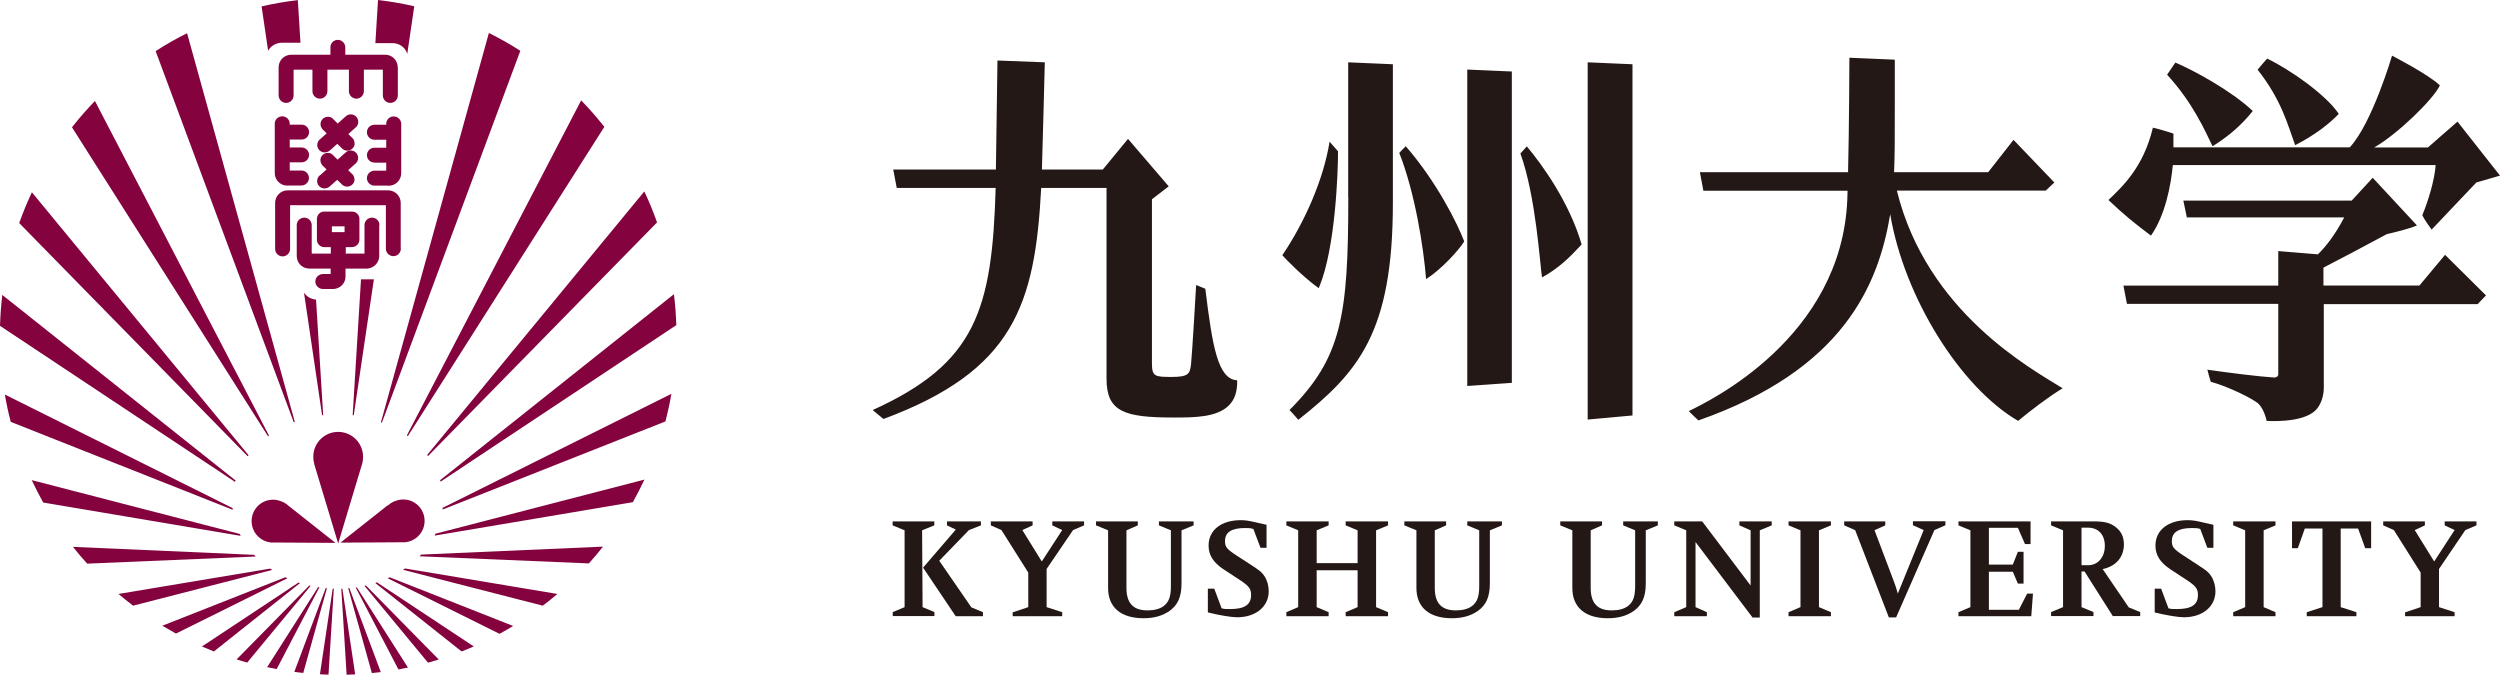
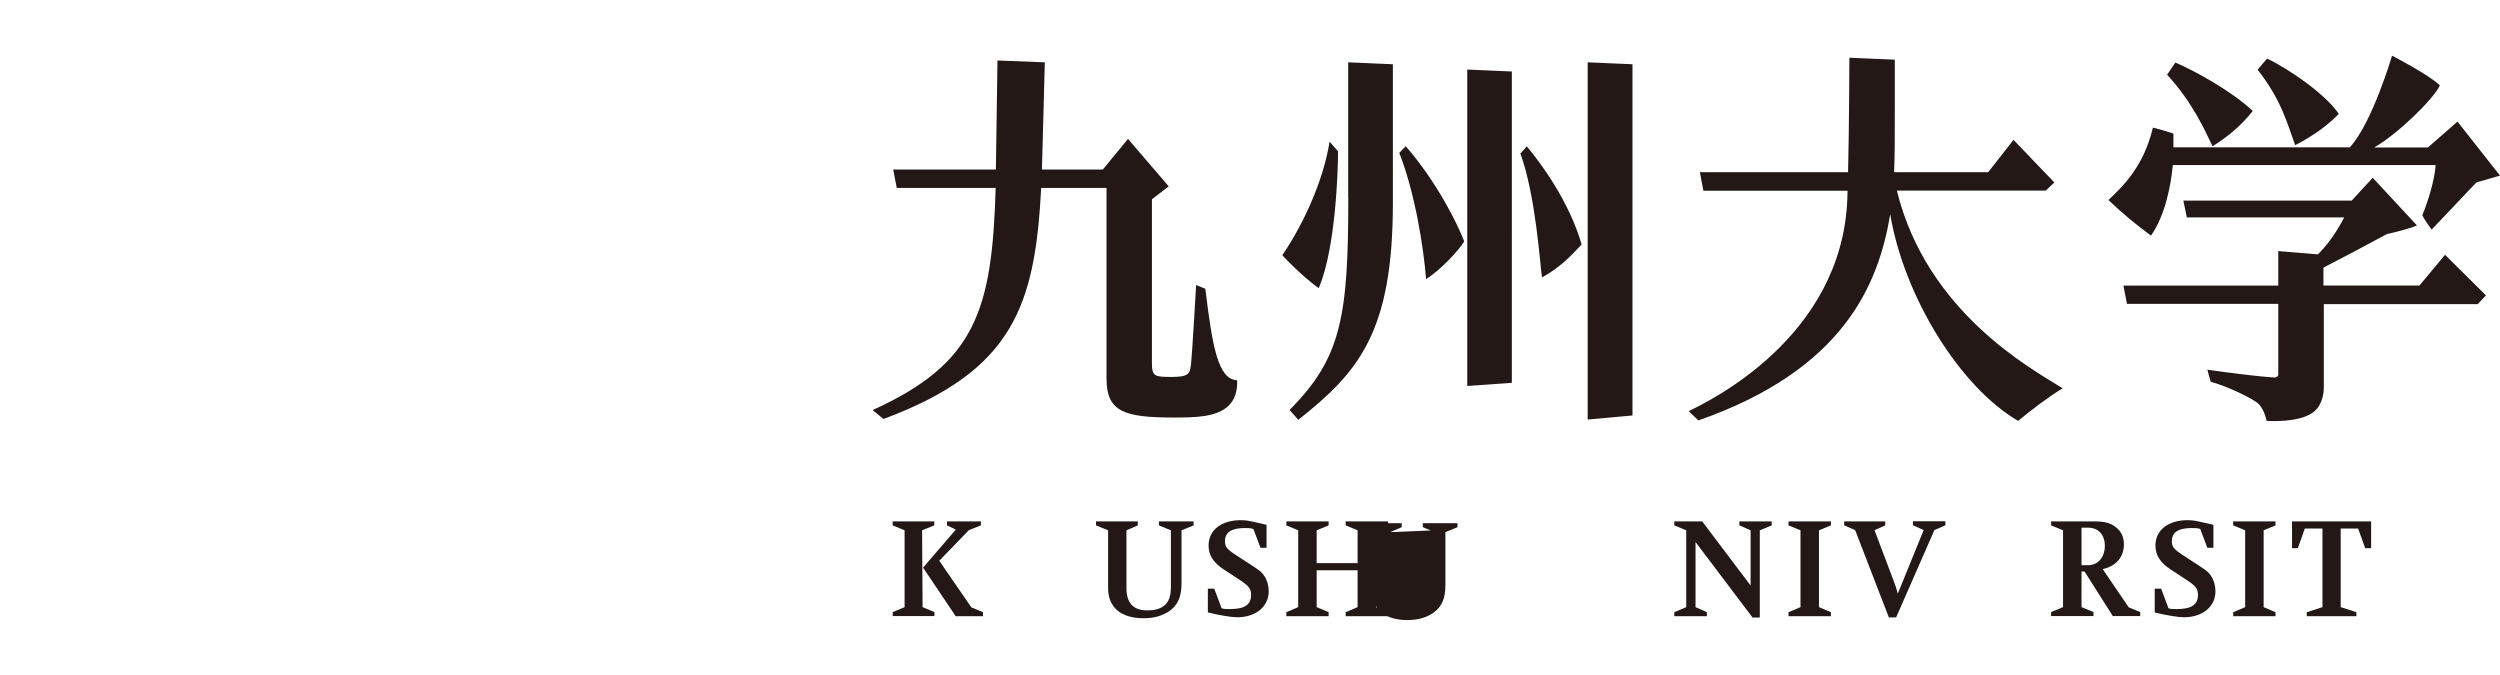
<svg xmlns="http://www.w3.org/2000/svg" id="_レイヤー_2" viewBox="0 0 207 55.87">
  <defs>
    <style>.cls-1{fill:#231815;}.cls-2{fill:#84033e;}</style>
  </defs>
-   <path class="cls-2" d="m31.42,18.64h0c0-.35-.28-.62-.62-.62s-.62.28-.62.62h0v2.36h-1.55v-.54h.51c.34,0,.62-.28.62-.62v-1.72c0-.33-.26-.59-.59-.6h-2.32c-.34-.01-.61.27-.61.61v1.69h0v.03c0,.32.24.58.55.61h.6v.54h-1.58v-2.36h0c0-.35-.28-.62-.62-.62s-.62.28-.62.62h0v2.48h0v.08c0,.58.47,1.04,1.04,1.04h1.77v.45h-.65c-.34.01-.62.28-.62.62s.28.61.62.62h.89c.54-.03.98-.46.99-1.01h0v-.68h1.79c.53-.03.96-.45,1-.98h0v-2.61h.02Zm-3.94.1h1.05v.48h-1.05v-.48Zm5.46-13.19v2.33h0v.02c0,.34-.27.62-.62.62s-.62-.28-.62-.62v-2.13h-1.57v1.77h0c0,.35-.28.63-.62.63s-.62-.28-.62-.62h0v-1.78h-1.78v1.77h0c0,.35-.28.63-.62.63s-.62-.28-.62-.62h0v-1.78h-1.56v2.11h0v.02c0,.34-.28.62-.62.62s-.62-.28-.62-.62v-.02h0v-2.31c0-.56.45-1.02,1.01-1.04h3.28v-.66h0c.02-.32.29-.57.61-.57s.59.25.62.57h0v.66h3.3c.57,0,1.03.45,1.04,1.02h.01Zm-3.57,6.36c-.03.34-.33.59-.67.56-.14-.01-.26-.07-.35-.15h0l-.42-.41-.62.55h0c-.12.11-.29.17-.48.16-.34-.03-.59-.33-.56-.67.02-.2.13-.37.29-.47l.49-.44-.36-.35h0c-.1-.13-.16-.29-.15-.46.03-.34.33-.59.67-.56.13.01.24.06.33.14h.01s.04.05.06.07l.35.35.64-.57c.12-.13.31-.21.5-.19.34.03.59.33.56.67-.01.18-.1.33-.23.43h0l-.59.53.36.35h0c.11.12.17.29.16.47m0,2.97c-.03.34-.33.59-.67.56-.14-.01-.26-.07-.35-.15h0l-.42-.41-.62.55h0c-.12.11-.29.17-.48.16-.34-.03-.59-.33-.56-.67.02-.2.13-.37.29-.46l.49-.44-.36-.35h0c-.1-.13-.16-.29-.15-.46.03-.34.33-.59.67-.56.13.01.24.06.33.14h.01s.04.05.06.07l.35.35.64-.57c.12-.13.31-.21.5-.19.34.03.59.33.56.67-.01.18-.1.33-.23.43h0l-.59.53.36.35h0c.11.12.17.29.16.47m-5.36-1.45v.66h.98c.34,0,.61.28.61.62s-.28.61-.61.62h-1.01c-.06,0-.11.01-.17.01-.58,0-1.04-.47-1.04-1.04v-4.1h0c0-.33.28-.6.62-.6s.61.27.62.6h0v.09h.99c.34,0,.61.28.61.62s-.27.61-.61.61h-.99v.66h.98c.34,0,.62.28.62.62s-.28.61-.62.61h-.98v.02Zm7.03,0h-.02c-.34,0-.62-.27-.62-.61s.28-.62.62-.62h.98v-.66h-.99c-.33,0-.61-.28-.61-.62s.27-.61.61-.62h.99v-.09h0c0-.33.28-.6.62-.6s.61.27.62.6h0v4.1c0,.58-.47,1.04-1.04,1.04-.06,0-.12,0-.17-.01h-1.01c-.34,0-.62-.28-.62-.62s.28-.61.62-.62h.98v-.66h-.96Zm2.17,7.13h0c0,.34-.28.62-.62.62s-.62-.28-.62-.62h0v-3.6h-7.93v3.61h0c0,.35-.28.63-.62.63s-.61-.27-.62-.61h0v-3.82c0-.57.46-1.04,1.04-1.04h8.35c.56.02,1.01.48,1.01,1.04v3.79h.01Zm9.88-16.35l-11.45,30.76s-.05-.02-.08-.03L40.48,2.73c.9.45,1.77.94,2.61,1.48m6.95,6.29l-16.27,25.61s-.05-.04-.08-.06l14.43-27.74c.67.69,1.31,1.42,1.91,2.18m4.38,7.92l-18.97,19.35s-.04-.06-.07-.09l17.98-21.82c.39.83.74,1.68,1.05,2.55m1.6,8.52l-19.52,12.96s-.02-.08-.04-.12l19.36-15.4c.11.85.17,1.7.2,2.57m-.89,7.96l-18.46,7.3s0-.09,0-.14l18.94-9.44c-.13.77-.3,1.54-.49,2.29m-2.7,6.68l-16.42,2.77s.05-.11.08-.16l17.3-4.48c-.3.64-.62,1.26-.96,1.87m-3.65,5.07l-14.01-.59s.09-.09.13-.14l15.06-.66c-.38.48-.77.94-1.18,1.4m-2.6,2.52c-.39.34-.8.66-1.21.97l-11.57-2.97c.06-.04.11-.07.17-.11l12.61,2.11Zm-3.65,2.64c-.37.23-.75.45-1.14.66l-9.26-4.6c.06-.03.12-.05.17-.08l10.22,4.03h.01Zm-3.28,1.71c-.33.14-.66.28-1,.41l-7.15-5.67s.09-.03.14-.05l8.01,5.3h0Zm-2.89,1.08c-.29.09-.59.18-.89.26l-5.26-6.36s.08-.02.12-.03l6.03,6.13Zm-2.54.66c-.26.05-.53.11-.8.16l-3.54-6.79s.07,0,.1,0l4.24,6.65h0Zm-2.26.38c-.24.03-.49.06-.74.08l-1.96-7.03h.1s2.6,6.95,2.6,6.95Zm-2.12.19c-.23,0-.47.02-.71.03l-.44-7.12h.09l1.06,7.1h0Zm-1.86-7.1h.09l-.44,7.12c-.24,0-.47-.02-.71-.03l1.06-7.1h0Zm-.58-.04h.1l-1.96,7.02c-.25-.03-.49-.05-.74-.09l2.6-6.94h0Zm-.62-.08s.07,0,.1,0l-3.54,6.78c-.27-.05-.53-.1-.79-.16l4.23-6.64h0Zm-.75-.14s.08.02.12.03l-5.25,6.35c-.3-.08-.59-.17-.88-.26l6.01-6.11h0Zm-.9-.25s.09.03.14.05l-7.13,5.66c-.33-.13-.67-.27-.99-.41l7.99-5.29h-.01Zm-1.07-.43c.06.03.12.06.17.08l-9.23,4.58c-.38-.21-.76-.43-1.13-.65l10.18-4.01h.01Zm-1.26-.72s.11.07.17.11l-11.52,2.96c-.41-.31-.81-.64-1.21-.97l12.56-2.1Zm-16.33-1.8l15,.66s.09.1.13.14l-13.95.59c-.41-.45-.8-.91-1.18-1.39m-3.43-5.53l17.24,4.46s.05.11.08.16l-16.35-2.76c-.34-.61-.66-1.23-.96-1.87m-2.23-7.08l18.87,9.41s0,.1.01.14L.89,34.93c-.2-.75-.36-1.51-.49-2.28m-.21-8.23l19.31,15.36s-.02.08-.04.12L0,26.98c.03-.86.09-1.72.19-2.56m2.45-8.5l17.94,21.77s-.04.06-.07.09L1.59,18.47c.31-.87.66-1.72,1.05-2.55m5.22-7.56l14.41,27.7s-.05.04-.08.06L5.96,10.54c.6-.76,1.23-1.49,1.91-2.19m5.02-4.12c.84-.54,1.71-1.04,2.6-1.48l8.92,32.18s-.06.02-.09.03L12.89,4.24h0Zm18.07,18.88l-1.67,11.27s-.06,0-.09,0l.69-11.25h.98s.06,0,.1-.01M22.2,4.2l-.54-3.67c.98-.23,1.99-.4,3-.52l.22,3.53h-1.59c-.48.02-.89.29-1.09.67m3.97,20.61l.59,9.56s-.06,0-.09,0l-1.5-10.15c.22.33.59.55,1.01.58M31.08,3.57l.22-3.57c1.02.12,2.02.29,3,.52l-.58,3.95c-.14-.52-.63-.9-1.22-.9h0s-1.41,0-1.41,0Zm-1.07,34.75h0l-2.01,6.68-1.97-6.53-.02-.11c-.05-.17-.07-.35-.07-.54,0-1.14.92-2.06,2.06-2.06s2.06.92,2.06,2.06c0,.13-.01.25-.03.37,0,.05-.01.09-.03.13m-2.2,6.63l-5.05-.03h-.32c-.77-.08-1.43-.66-1.57-1.46-.17-.97.47-1.89,1.44-2.06.32-.06.64-.02.93.09.12.04.25.09.37.17.1.06.2.13.28.21l3.92,3.1v-.02Zm4.32-3.1c.08-.07.17-.14.27-.21.12-.07.25-.13.37-.17.29-.11.61-.14.93-.09.97.17,1.61,1.09,1.44,2.06-.14.8-.8,1.38-1.57,1.46h-.02c-.1,0-.2,0-.3,0l-5.05.03,3.92-3.1v.02Z" />
  <path class="cls-1" d="m131.46,5.16l3.71.16v29.08l-3.71.34V5.16Zm-5.57,7.55c1.3,3.59,1.63,9.35,1.79,10.26,1.41-.78,2.27-1.64,3.28-2.73-1-3.45-3.25-6.59-4.54-8.12.01,0-.53.59-.53.59m-10.03-.05c1.31,3.32,2.02,7.88,2.22,10.45,1.24-.78,2.72-2.4,3.16-3.12-.58-1.51-2.28-4.93-4.84-7.88-.02.01-.55.54-.54.55m5.63,19.3l3.69-.26V5.92l-3.69-.16v26.19h0Zm-15.27-10.9l-.04.07.05.06c.2.23,1.59,1.67,2.85,2.59l.11.08.05-.12c1.33-3.22,1.55-9.45,1.55-11.21,0-.01-.69-.79-.7-.8-.51,3.17-2.07,6.66-3.87,9.34m5.42-4.74c0,9.86-.56,13.3-4.87,17.62-.01-.03.72.78.73.81,4.95-3.92,7.83-7.2,7.83-17.93V5.32l-3.7-.16v11.16h0Zm45.41-.55h12.34l.71-.67-3.38-3.53-2.1,2.68h-7.79c.06-1.35.06-2.68.06-5.48v-3.84l-3.76-.16s-.02,5.87-.11,9.48h-12.27l.29,1.53h11.94c0,.23-.03.65-.02.65-.43,11.55-11.54,16.82-13.13,17.6.13.14.75.73.8.77,11.99-4.2,14.9-11.19,15.88-17.07,1.15,6.85,5.79,14.31,10.59,17.11.94-.79,2.59-2.05,3.69-2.7-2.61-1.62-11.26-6.31-13.73-16.37m29.87-10.01c.29-.36.58-.68.79-.92,1.91.92,4.88,3,5.93,4.58-.78.82-2,1.77-3.61,2.59-.62-1.68-1.11-3.71-3.11-6.25m-7.49.41c.31-.47.43-.63.68-1,1.51.64,4.62,2.32,6.41,4.01-.92,1.15-1.94,2.05-3.33,2.92-.61-1.24-1.6-3.57-3.77-5.93m23.05,14.95l3.36,3.33-.69.72h-12.74v6.93c0,.67-.23,1.41-.68,1.86-1.1,1.1-4.05.88-4.05.88,0,0-.17-.87-.64-1.38-.39-.42-2.63-1.5-3.99-1.86-.03-.09-.26-.86-.28-1,1.95.28,4.18.56,5.54.65.14,0,.33-.07.33-.28v-5.82h-12.53l-.29-1.51h12.82v-2.86l3.28.27c.64-.62,1.42-1.6,2.18-3.06h-13.03l-.29-1.39h13.94l1.74-1.89,3.66,3.94s-.28.21-2.5.73c-2.07,1.12-3.77,2.01-5.24,2.77v1.48h7.95l2.12-2.54.03.03Zm-27.9-4.57c1.13-1.09,2.89-2.68,3.68-5.99.67.15,1.7.49,1.7.49v1.14h14.6c1.86-2,3.5-7.59,3.5-7.59,0,0,3.01,1.54,3.96,2.46-.52,1.14-3.54,4.07-5.44,5.14h4.45l2.45-2.14,3.52,4.47s-1.86.54-1.96.57c-.08.08-3.7,3.9-3.7,3.9,0,0-.58-.77-.77-1.19.49-1.21,1.01-2.88,1.1-4.14,0,0,0,0,0-.01h-21.76c-.16,1.68-.62,4.14-1.81,5.84-1.37-1.03-2.24-1.73-3.51-2.94m-74.81,7.33l-.74-.3s-.33,5.72-.42,6.53c-.09.81-.19,1.08-1.59,1.08s-1.65-.03-1.65-1.12v-13.59c.14-.11,1.39-1.07,1.39-1.07l-3.37-3.93-2.09,2.54h-5.04c.05-1.46.24-8.88.24-8.88l-3.92-.15s-.08,5.82-.13,9.03h-8.5l.29,1.52h8.19c-.29,10.12-1.65,14.53-10.18,18.39,0,0,.9.76.9.74,10.78-4.01,12.54-9.44,13.05-19.13h5.41v15.8c0,2.72,1.45,3.21,5.52,3.21h.04c1.67,0,3.57,0,4.57-1,.46-.46.71-1.11.69-2.08-1.6-.09-2.05-2.77-2.64-7.58" />
  <path class="cls-1" d="m74.9,50.27v-6.36l-.99-.41v-.33h3.45v.33l-1.01.41.04,6.36.98.41v.33h-3.45v-.33l.99-.41h-.01Zm1.54-3.28l2.7-3.14-.73-.35v-.33h2.81v.33l-.99.39-2.46,2.54,2.66,3.86.96.4v.33h-2.26l-2.7-4.02h.01Z" />
-   <polygon class="cls-1" points="86.26 46.49 87.95 43.89 87.13 43.5 87.13 43.17 89.76 43.17 89.76 43.5 88.85 43.89 86.66 47.11 86.66 50.27 87.95 50.69 87.95 51.02 83.85 51.02 83.85 50.7 85.14 50.27 85.14 47.41 82.92 43.89 82.04 43.5 82.04 43.17 85.5 43.17 85.5 43.5 84.65 43.89 86.26 46.49" />
  <path class="cls-1" d="m93.27,43.91v4.76c0,1.27.55,1.87,1.75,1.87.56,0,1-.12,1.32-.35.45-.34.61-.8.61-1.67v-4.61l-.99-.41v-.33h2.87v.33l-1,.41v4.4c0,1.11-.31,1.79-1,2.28-.58.4-1.27.6-2.14.6-1.89,0-2.94-.91-2.94-2.5v-4.78l-1-.41v-.33h3.46v.33s-.94.41-.94.41Z" />
  <path class="cls-1" d="m100.01,50.68v-1.94h.53l.61,1.63c.25.06.33.06.71.06,1.19,0,1.73-.36,1.73-1.16,0-.52-.18-.75-.92-1.24l-1.33-.87c-.88-.58-1.27-1.19-1.27-1.99,0-1.27,1.05-2.1,2.66-2.1.41,0,.69.05,1.29.19l.66.15.19.04v1.91h-.5l-.59-1.56c-.24-.07-.31-.08-.68-.08-1.13,0-1.67.35-1.67,1.08,0,.48.14.66.95,1.19l1.31.85c.64.42.81.56,1.01.87.22.33.35.8.35,1.24,0,1.28-1.07,2.16-2.62,2.16-.43,0-1.46-.16-2.41-.4" />
  <polygon class="cls-1" points="109.02 47.22 109.02 50.27 110.01 50.69 110.01 51.02 106.51 51.02 106.51 50.69 107.49 50.27 107.49 43.91 106.51 43.5 106.51 43.17 110.01 43.17 110.01 43.5 109.02 43.91 109.02 46.63 112.41 46.63 112.41 43.91 111.42 43.5 111.42 43.17 114.93 43.17 114.93 43.5 113.94 43.91 113.94 50.27 114.93 50.69 114.93 51.02 111.42 51.02 111.42 50.69 112.41 50.27 112.41 47.22 109.02 47.22" />
-   <path class="cls-1" d="m118.8,43.91v4.76c0,1.27.55,1.87,1.75,1.87.56,0,1-.12,1.32-.35.45-.34.61-.8.61-1.67v-4.61l-.99-.41v-.33h2.87v.33l-1,.41v4.4c0,1.11-.31,1.79-1,2.28-.58.4-1.27.6-2.14.6-1.89,0-2.94-.91-2.94-2.5v-4.78l-1-.41v-.33h3.46v.33s-.94.41-.94.41Z" />
-   <path class="cls-1" d="m131.71,43.91v4.76c0,1.27.55,1.87,1.75,1.87.57,0,1-.12,1.32-.35.45-.34.61-.8.61-1.67v-4.61l-.99-.41v-.33h2.87v.33l-1,.41v4.4c0,1.11-.31,1.79-1,2.28-.57.4-1.27.6-2.14.6-1.89,0-2.94-.91-2.94-2.5v-4.78l-1-.41v-.33h3.46v.33s-.94.41-.94.41Z" />
+   <path class="cls-1" d="m118.8,43.91v4.76v-4.61l-.99-.41v-.33h2.87v.33l-1,.41v4.4c0,1.11-.31,1.79-1,2.28-.58.4-1.27.6-2.14.6-1.89,0-2.94-.91-2.94-2.5v-4.78l-1-.41v-.33h3.46v.33s-.94.41-.94.41Z" />
  <polygon class="cls-1" points="140.39 44.88 140.39 50.27 141.33 50.69 141.33 51.02 138.63 51.02 138.63 50.69 139.62 50.27 139.62 43.91 138.63 43.5 138.63 43.17 140.94 43.17 144.95 48.48 144.95 43.91 144.02 43.5 144.02 43.17 146.7 43.17 146.7 43.5 145.71 43.91 145.71 51.13 145.11 51.13 140.39 44.88" />
  <polygon class="cls-1" points="149.08 50.27 149.08 43.91 148.09 43.5 148.09 43.17 151.6 43.17 151.6 43.5 150.61 43.91 150.61 50.27 151.6 50.69 151.6 51.02 148.09 51.02 148.09 50.69 149.08 50.27" />
  <path class="cls-1" d="m156.4,51.13l-2.79-7.23-.91-.4v-.33h3.4v.33l-.89.4,1.55,4.1c.16.41.24.65.38,1.15l2.14-5.26-.89-.4v-.33h2.69v.33l-.91.4-3.17,7.23h-.6Z" />
-   <polygon class="cls-1" points="164.68 47.34 164.68 50.49 167.16 50.49 167.85 49.15 168.33 49.15 168.19 51.02 162.16 51.02 162.16 50.69 163.15 50.27 163.15 43.91 162.16 43.5 162.16 43.17 168.13 43.17 168.13 45.05 167.67 45.05 167.08 43.7 164.68 43.7 164.68 46.75 166.66 46.75 167.08 45.69 167.55 45.69 167.55 48.32 167.08 48.32 166.66 47.34 164.68 47.34" />
  <path class="cls-1" d="m172.35,47.32v2.95l.99.41v.33h-3.51v-.33l.99-.41v-6.36l-.99-.41v-.33h3.51c.95,0,1.42.13,1.87.5.44.34.65.82.65,1.4,0,1.06-.66,1.82-1.76,2.05l2.16,3.17.95.39v.33h-2.27l-2.34-3.69h-.25Zm0-.52h.54c.82,0,1.39-.66,1.39-1.6s-.54-1.51-1.41-1.51h-.52v3.1h0Z" />
  <path class="cls-1" d="m178.41,50.68v-1.94h.53l.61,1.63c.25.06.33.06.71.06,1.19,0,1.73-.36,1.73-1.16,0-.52-.18-.75-.92-1.24l-1.33-.87c-.88-.58-1.27-1.19-1.27-1.99,0-1.27,1.05-2.1,2.66-2.1.41,0,.69.05,1.29.19l.66.15.19.04v1.91h-.5l-.59-1.56c-.23-.07-.31-.08-.68-.08-1.13,0-1.67.35-1.67,1.08,0,.48.14.66.95,1.19l1.3.85c.65.42.81.56,1.01.87.22.33.35.8.35,1.24,0,1.28-1.07,2.16-2.62,2.16-.43,0-1.46-.16-2.41-.4" />
  <polygon class="cls-1" points="185.9 50.27 185.9 43.91 184.91 43.5 184.91 43.17 188.41 43.17 188.41 43.5 187.43 43.91 187.43 50.27 188.41 50.69 188.41 51.02 184.91 51.02 184.91 50.69 185.9 50.27" />
  <polygon class="cls-1" points="193.81 43.76 193.81 50.27 195.11 50.69 195.11 51.02 191 51.02 191 50.69 192.3 50.27 192.3 43.76 190.84 43.76 190.26 45.39 189.78 45.39 189.78 43.17 196.33 43.17 196.33 45.39 195.84 45.39 195.25 43.76 193.81 43.76" />
-   <polygon class="cls-1" points="201.55 46.49 203.24 43.89 202.42 43.5 202.42 43.17 205.05 43.17 205.05 43.5 204.13 43.89 201.95 47.11 201.95 50.27 203.24 50.69 203.24 51.02 199.14 51.02 199.14 50.7 200.43 50.27 200.43 47.41 198.21 43.89 197.33 43.5 197.33 43.17 200.78 43.17 200.78 43.5 199.94 43.89 201.55 46.49" />
</svg>